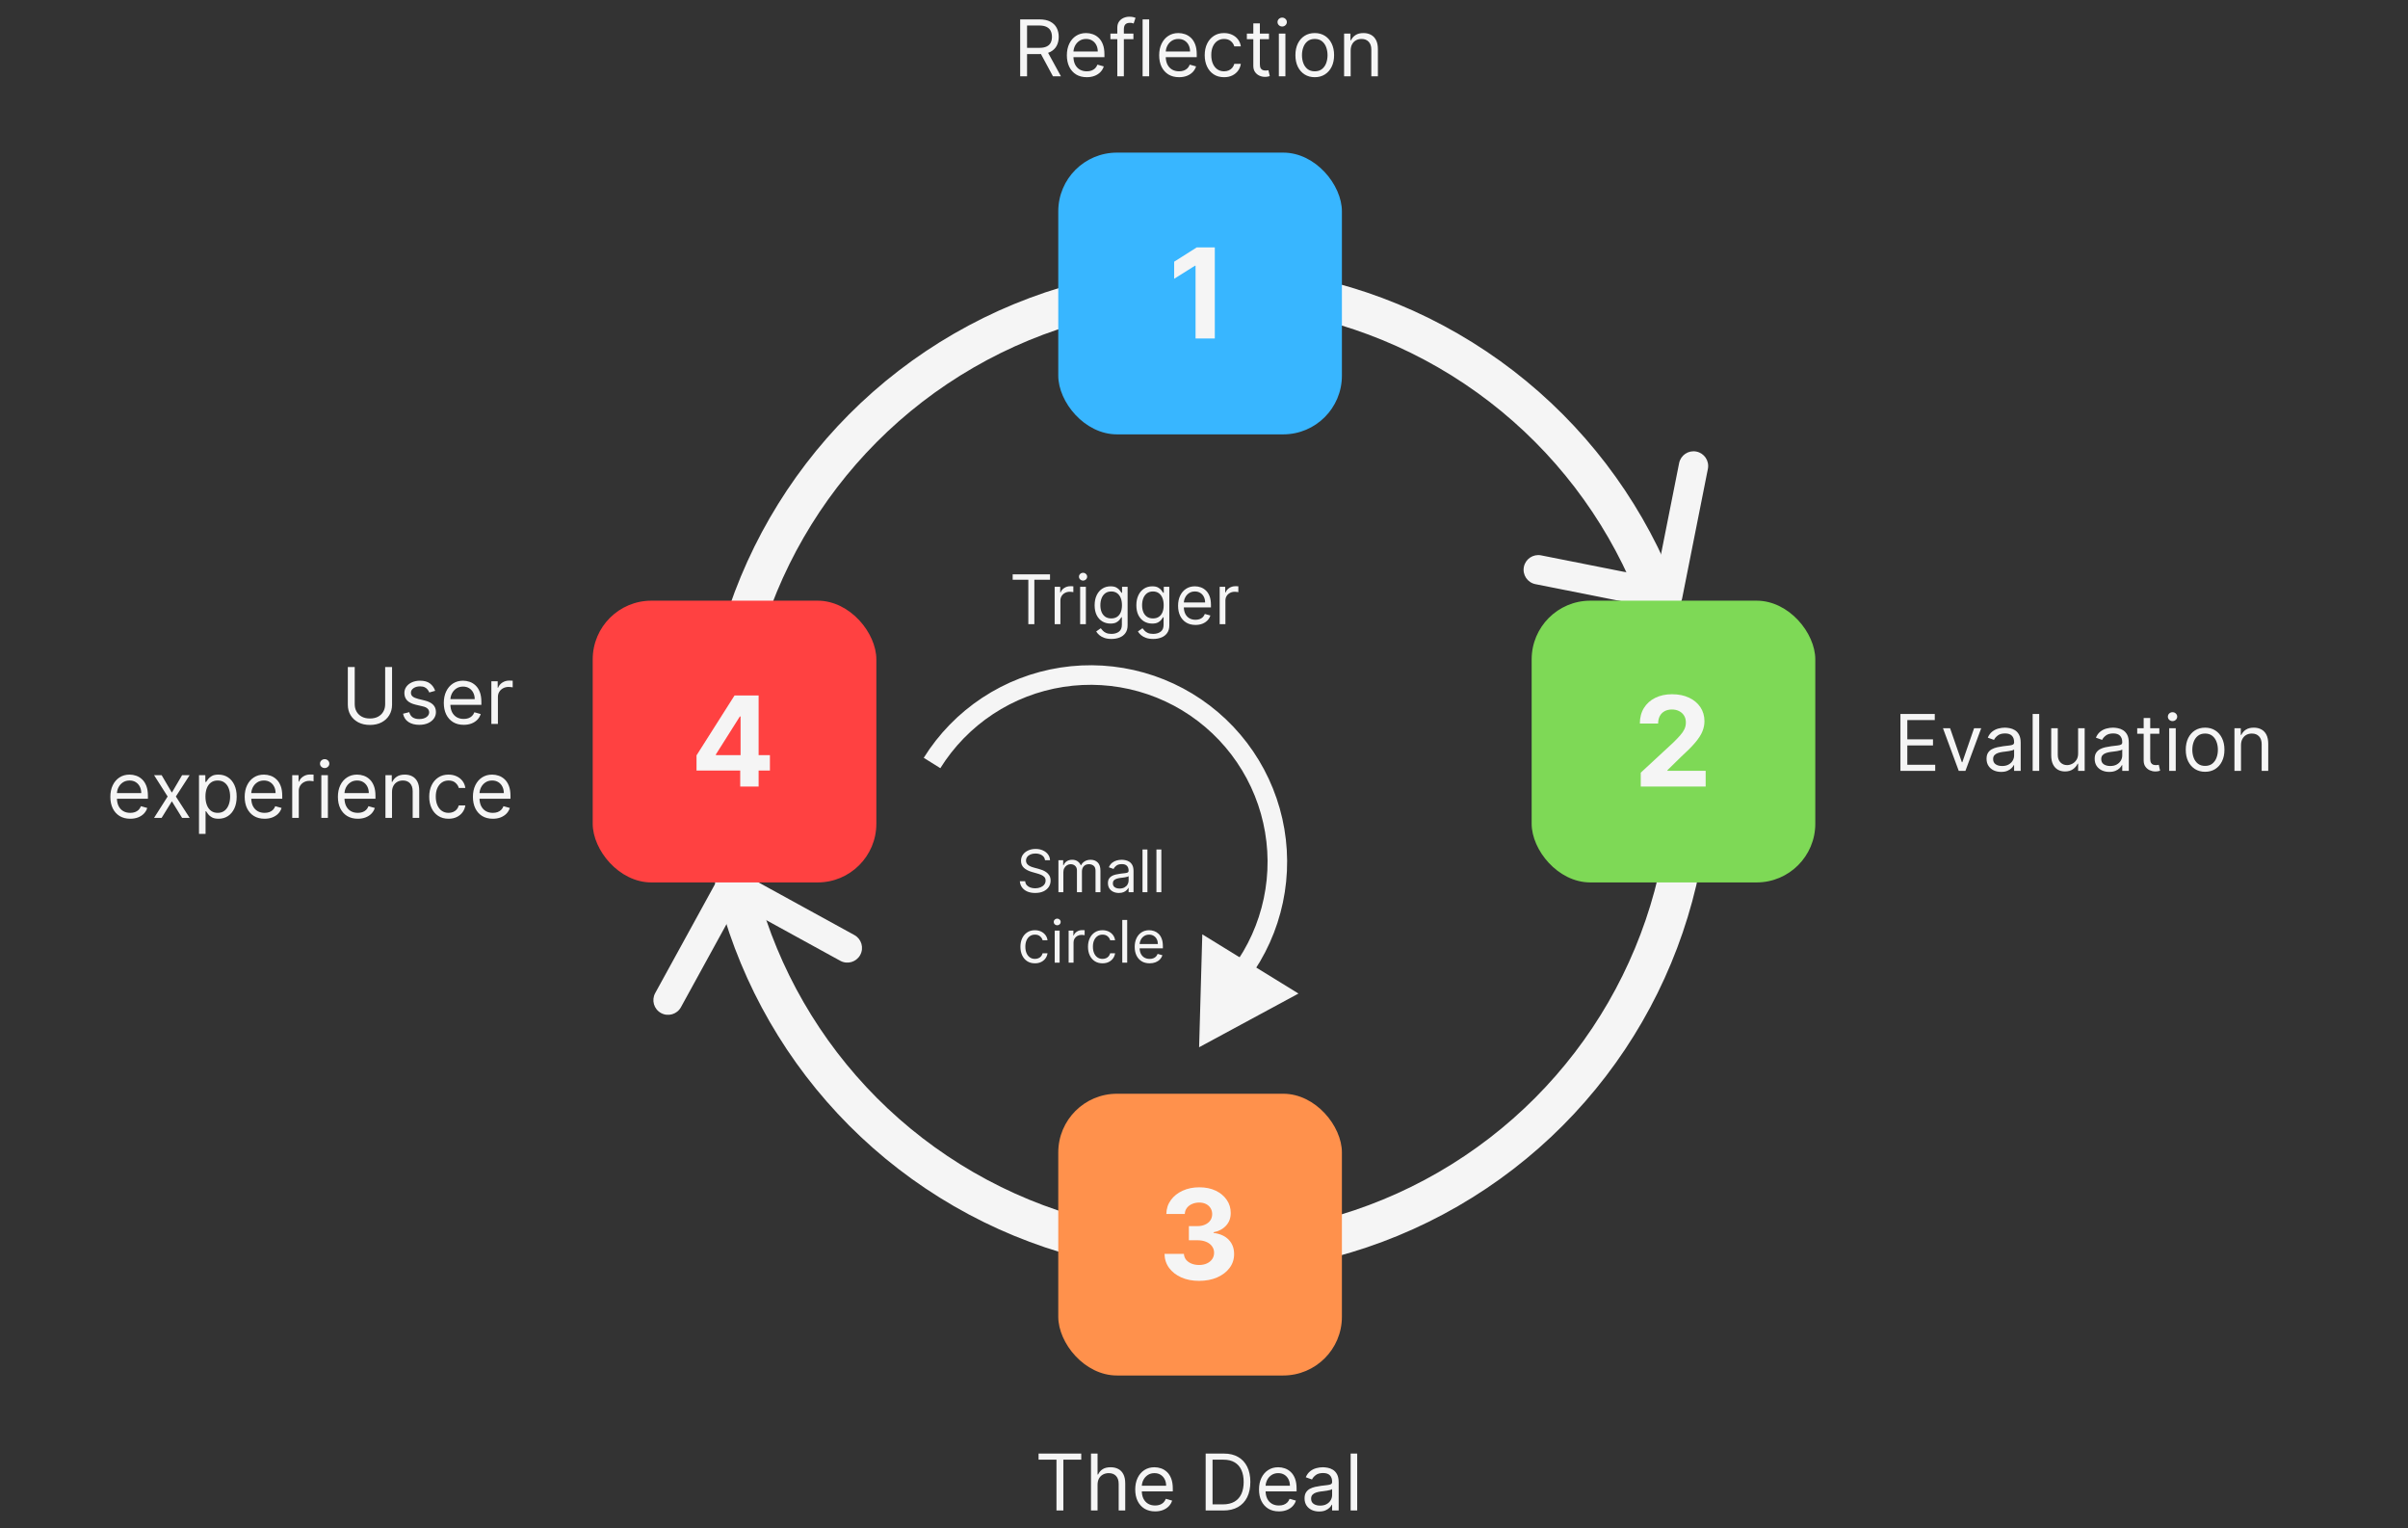
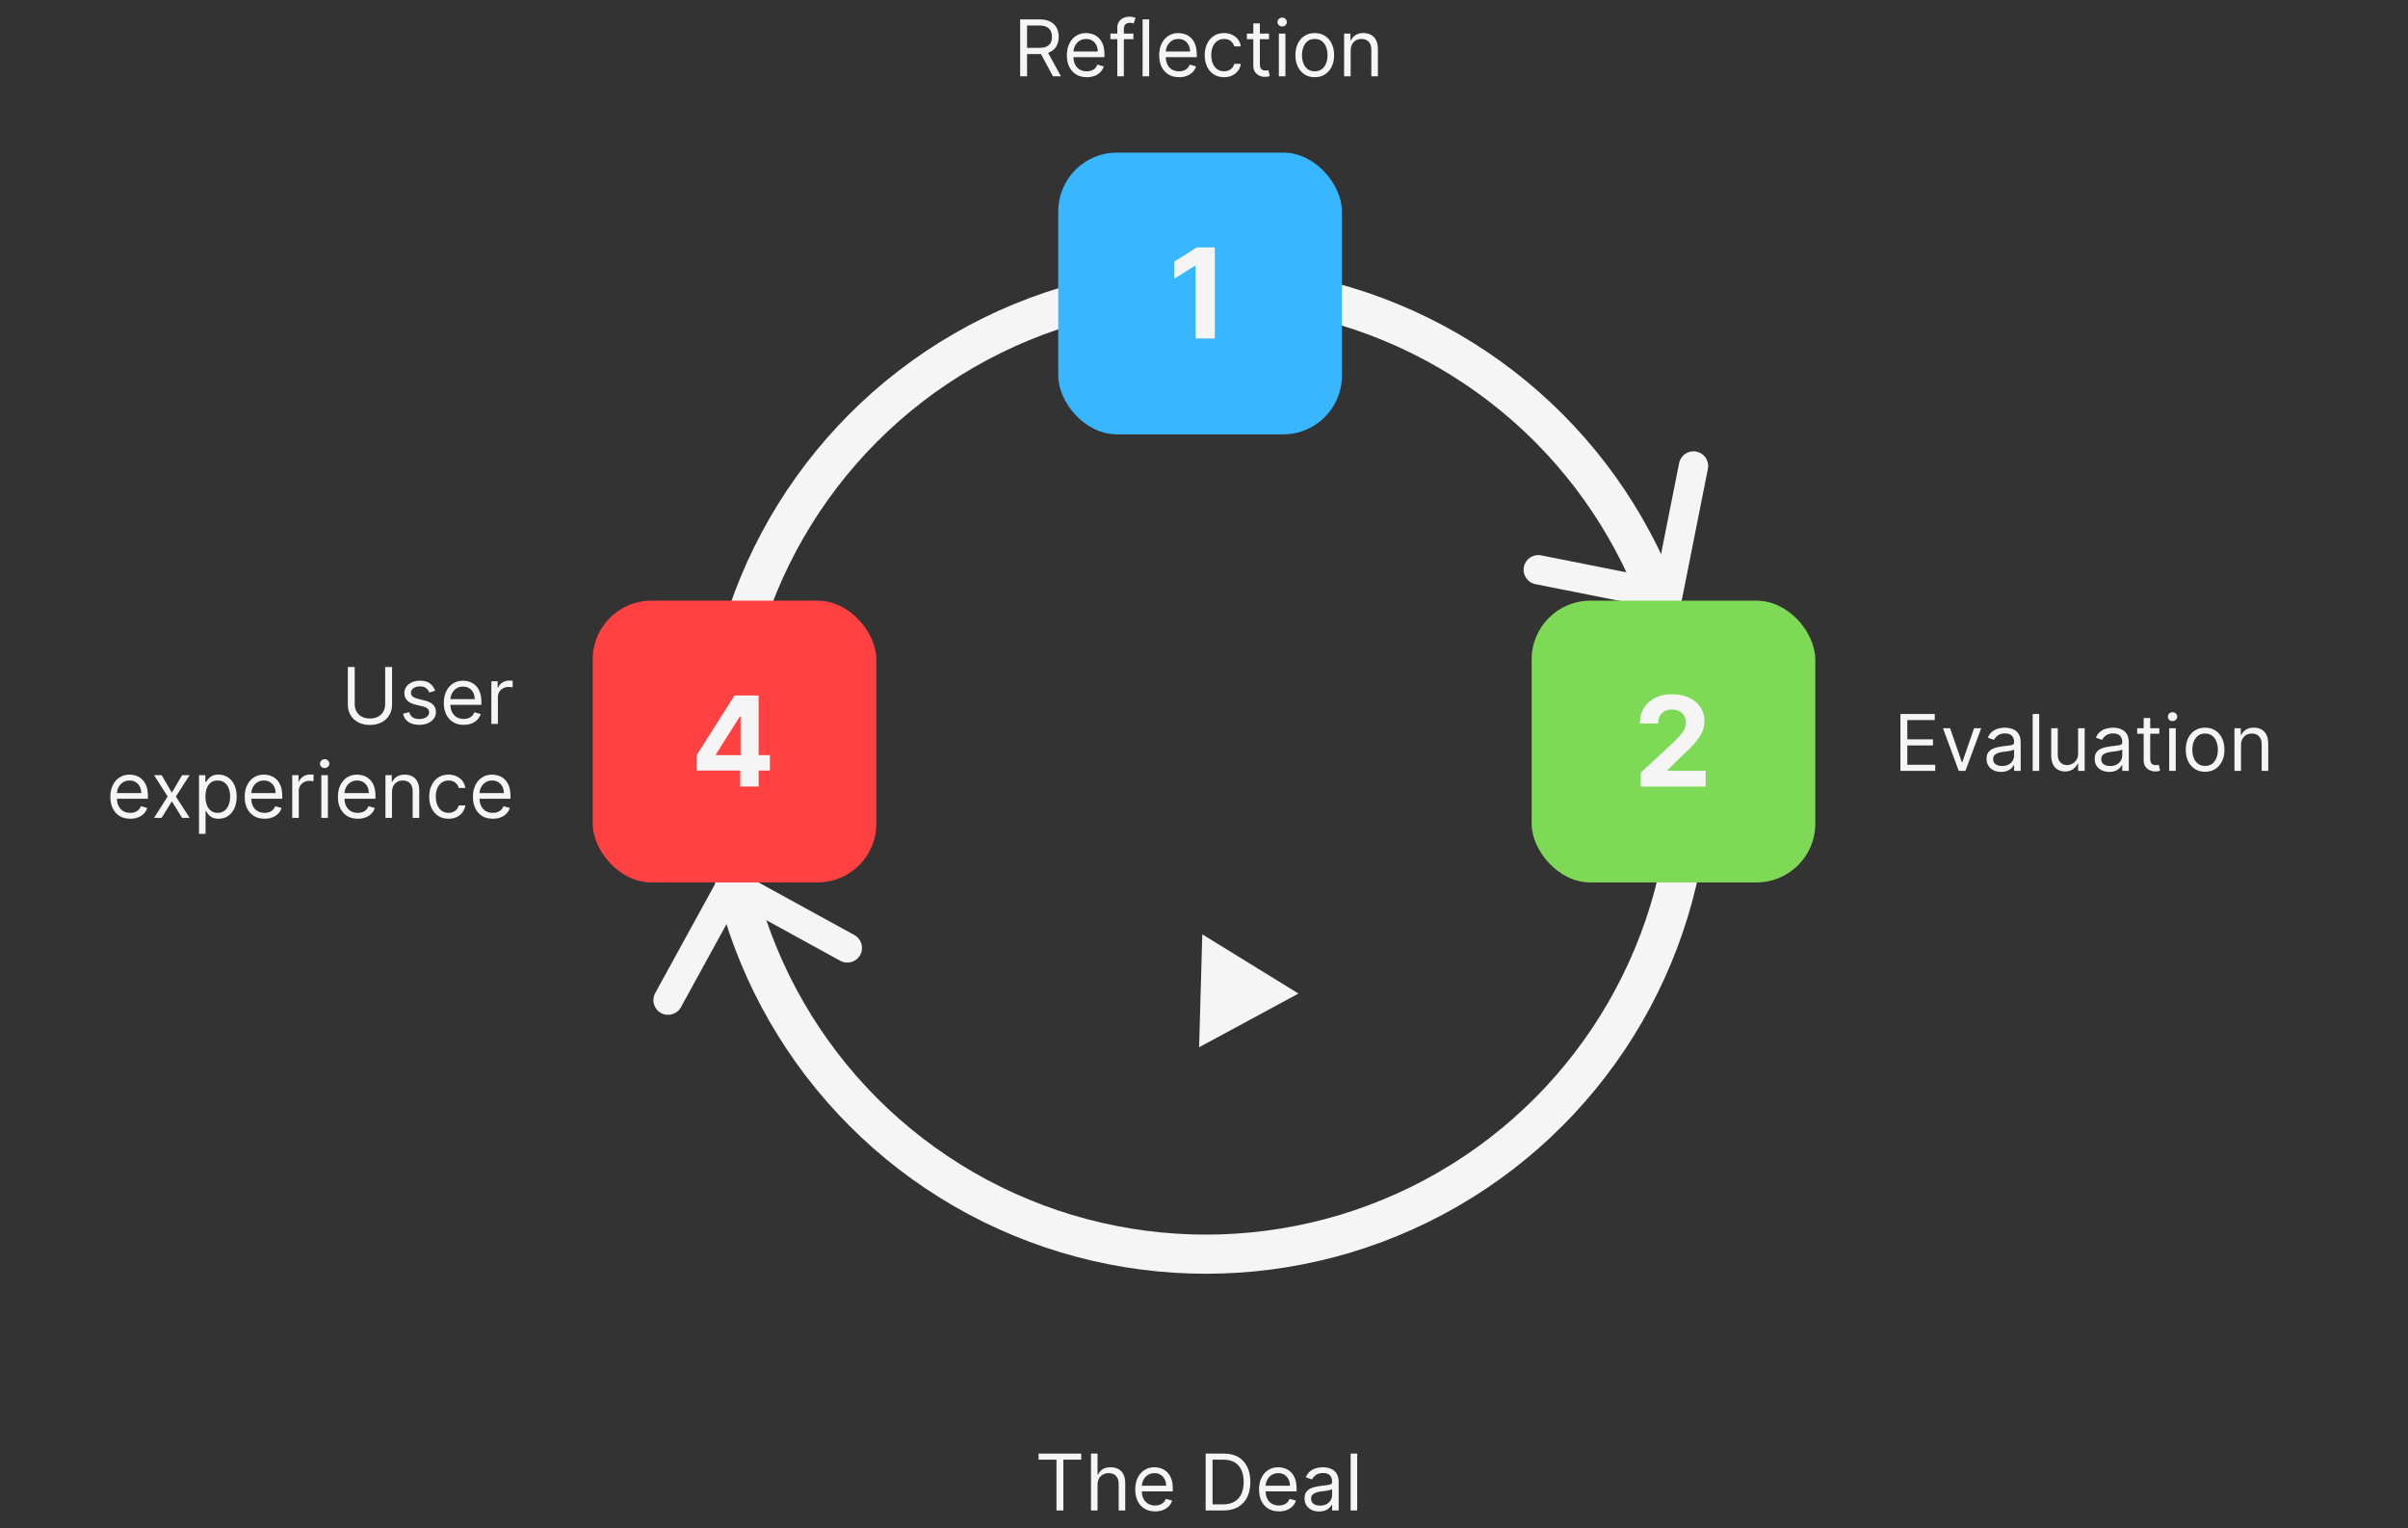
<svg xmlns="http://www.w3.org/2000/svg" width="1231" height="781" viewBox="0 0 1231 781" fill="none">
  <rect x="0" y="0" width="1231" height="781" fill="#333333" stroke="none" />
  <circle cx="616.5" cy="393.5" r="247.5" stroke="#F5F5F5" stroke-width="20" />
-   <path d="M476.469 389.96C483.734 378.313 493.424 368.369 504.878 360.805C516.333 353.242 529.284 348.237 542.849 346.131C556.413 344.025 570.272 344.868 583.481 348.602C596.69 352.336 608.938 358.874 619.392 367.77C629.846 376.666 638.259 387.712 644.059 400.153C649.858 412.595 652.907 426.14 652.998 439.867C653.089 453.593 650.22 467.178 644.586 479.695C638.952 492.213 630.686 503.368 620.351 512.402" stroke="#F5F5F5" stroke-width="10" />
  <path d="M521.523 39V9.909H531.352C533.625 9.909 535.491 10.297 536.949 11.074C538.407 11.841 539.487 12.897 540.188 14.242C540.888 15.586 541.239 17.116 541.239 18.829C541.239 20.544 540.888 22.063 540.188 23.389C539.487 24.715 538.412 25.757 536.963 26.514C535.514 27.262 533.663 27.636 531.409 27.636H523.455V24.454H531.295C532.848 24.454 534.098 24.227 535.045 23.773C536.002 23.318 536.693 22.674 537.119 21.841C537.555 20.998 537.773 19.994 537.773 18.829C537.773 17.665 537.555 16.647 537.119 15.776C536.684 14.904 535.988 14.232 535.031 13.758C534.075 13.276 532.811 13.034 531.239 13.034H525.045V39H521.523ZM535.216 25.932L542.375 39H538.284L531.239 25.932H535.216ZM555.567 39.455C553.465 39.455 551.652 38.99 550.127 38.062C548.612 37.125 547.442 35.818 546.619 34.142C545.804 32.456 545.397 30.496 545.397 28.261C545.397 26.026 545.804 24.057 546.619 22.352C547.442 20.638 548.588 19.303 550.056 18.347C551.533 17.381 553.257 16.898 555.227 16.898C556.363 16.898 557.485 17.087 558.593 17.466C559.701 17.845 560.71 18.46 561.619 19.312C562.528 20.155 563.252 21.273 563.792 22.665C564.332 24.057 564.602 25.771 564.602 27.807V29.227H547.783V26.329H561.192C561.192 25.099 560.946 24 560.454 23.034C559.971 22.068 559.28 21.306 558.38 20.747C557.49 20.188 556.439 19.909 555.227 19.909C553.891 19.909 552.736 20.241 551.761 20.903C550.795 21.557 550.051 22.409 549.531 23.46C549.01 24.511 548.749 25.638 548.749 26.841V28.773C548.749 30.421 549.033 31.817 549.602 32.963C550.179 34.099 550.979 34.966 552.002 35.562C553.025 36.15 554.213 36.443 555.567 36.443C556.448 36.443 557.244 36.32 557.954 36.074C558.674 35.818 559.294 35.439 559.815 34.938C560.335 34.426 560.738 33.792 561.022 33.034L564.261 33.943C563.92 35.042 563.347 36.008 562.542 36.841C561.737 37.665 560.743 38.309 559.559 38.773C558.375 39.227 557.045 39.455 555.567 39.455ZM579.417 17.182V20.023H567.656V17.182H579.417ZM571.178 39V14.171C571.178 12.921 571.472 11.879 572.059 11.046C572.646 10.212 573.408 9.587 574.346 9.17C575.283 8.754 576.273 8.545 577.315 8.545C578.138 8.545 578.811 8.612 579.332 8.744C579.853 8.877 580.241 9 580.496 9.114L579.531 12.011C579.36 11.954 579.123 11.883 578.82 11.798C578.527 11.713 578.138 11.671 577.656 11.671C576.548 11.671 575.747 11.95 575.255 12.508C574.772 13.067 574.531 13.886 574.531 14.966V39H571.178ZM587.467 9.909V39H584.115V9.909H587.467ZM602.755 39.455C600.653 39.455 598.839 38.99 597.315 38.062C595.799 37.125 594.63 35.818 593.806 34.142C592.992 32.456 592.585 30.496 592.585 28.261C592.585 26.026 592.992 24.057 593.806 22.352C594.63 20.638 595.776 19.303 597.244 18.347C598.721 17.381 600.444 16.898 602.414 16.898C603.55 16.898 604.673 17.087 605.781 17.466C606.888 17.845 607.897 18.46 608.806 19.312C609.715 20.155 610.44 21.273 610.979 22.665C611.519 24.057 611.789 25.771 611.789 27.807V29.227H594.971V26.329H608.38C608.38 25.099 608.134 24 607.641 23.034C607.158 22.068 606.467 21.306 605.567 20.747C604.677 20.188 603.626 19.909 602.414 19.909C601.079 19.909 599.924 20.241 598.948 20.903C597.982 21.557 597.239 22.409 596.718 23.46C596.197 24.511 595.937 25.638 595.937 26.841V28.773C595.937 30.421 596.221 31.817 596.789 32.963C597.367 34.099 598.167 34.966 599.19 35.562C600.212 36.15 601.401 36.443 602.755 36.443C603.636 36.443 604.431 36.32 605.141 36.074C605.861 35.818 606.481 35.439 607.002 34.938C607.523 34.426 607.925 33.792 608.21 33.034L611.448 33.943C611.107 35.042 610.534 36.008 609.729 36.841C608.924 37.665 607.93 38.309 606.746 38.773C605.563 39.227 604.232 39.455 602.755 39.455ZM625.752 39.455C623.707 39.455 621.945 38.972 620.468 38.006C618.991 37.04 617.854 35.709 617.059 34.014C616.263 32.319 615.866 30.383 615.866 28.204C615.866 25.989 616.273 24.033 617.087 22.338C617.911 20.634 619.057 19.303 620.525 18.347C622.002 17.381 623.726 16.898 625.695 16.898C627.229 16.898 628.612 17.182 629.843 17.75C631.074 18.318 632.083 19.114 632.869 20.136C633.655 21.159 634.142 22.352 634.332 23.716H630.979C630.724 22.722 630.156 21.841 629.275 21.074C628.404 20.297 627.229 19.909 625.752 19.909C624.445 19.909 623.299 20.25 622.315 20.932C621.339 21.604 620.577 22.556 620.028 23.787C619.488 25.009 619.218 26.443 619.218 28.091C619.218 29.776 619.483 31.244 620.013 32.494C620.553 33.744 621.311 34.715 622.286 35.406C623.271 36.097 624.426 36.443 625.752 36.443C626.623 36.443 627.414 36.292 628.124 35.989C628.835 35.686 629.436 35.25 629.928 34.682C630.421 34.114 630.771 33.432 630.979 32.636H634.332C634.142 33.924 633.674 35.084 632.925 36.117C632.187 37.139 631.207 37.954 629.985 38.56C628.773 39.156 627.362 39.455 625.752 39.455ZM648.721 17.182V20.023H637.414V17.182H648.721ZM640.71 11.954H644.062V32.75C644.062 33.697 644.199 34.407 644.474 34.881C644.758 35.345 645.118 35.657 645.553 35.818C645.998 35.97 646.467 36.045 646.96 36.045C647.329 36.045 647.632 36.026 647.869 35.989C648.105 35.941 648.295 35.903 648.437 35.875L649.119 38.886C648.891 38.972 648.574 39.057 648.167 39.142C647.76 39.237 647.244 39.284 646.619 39.284C645.672 39.284 644.744 39.081 643.835 38.673C642.935 38.266 642.187 37.646 641.59 36.812C641.003 35.979 640.71 34.928 640.71 33.659V11.954ZM653.763 39V17.182H657.116V39H653.763ZM655.468 13.546C654.815 13.546 654.251 13.323 653.778 12.878C653.314 12.433 653.082 11.898 653.082 11.273C653.082 10.648 653.314 10.113 653.778 9.668C654.251 9.223 654.815 9 655.468 9C656.121 9 656.68 9.223 657.144 9.668C657.618 10.113 657.854 10.648 657.854 11.273C657.854 11.898 657.618 12.433 657.144 12.878C656.68 13.323 656.121 13.546 655.468 13.546ZM672.119 39.455C670.15 39.455 668.421 38.986 666.935 38.048C665.457 37.111 664.302 35.799 663.469 34.114C662.645 32.428 662.233 30.458 662.233 28.204C662.233 25.932 662.645 23.948 663.469 22.253C664.302 20.558 665.457 19.241 666.935 18.304C668.421 17.366 670.15 16.898 672.119 16.898C674.089 16.898 675.813 17.366 677.29 18.304C678.777 19.241 679.932 20.558 680.756 22.253C681.589 23.948 682.006 25.932 682.006 28.204C682.006 30.458 681.589 32.428 680.756 34.114C679.932 35.799 678.777 37.111 677.29 38.048C675.813 38.986 674.089 39.455 672.119 39.455ZM672.119 36.443C673.616 36.443 674.847 36.06 675.812 35.293C676.778 34.526 677.493 33.517 677.957 32.267C678.421 31.017 678.653 29.663 678.653 28.204C678.653 26.746 678.421 25.387 677.957 24.128C677.493 22.868 676.778 21.85 675.812 21.074C674.847 20.297 673.616 19.909 672.119 19.909C670.623 19.909 669.392 20.297 668.426 21.074C667.46 21.85 666.745 22.868 666.281 24.128C665.817 25.387 665.585 26.746 665.585 28.204C665.585 29.663 665.817 31.017 666.281 32.267C666.745 33.517 667.46 34.526 668.426 35.293C669.392 36.06 670.623 36.443 672.119 36.443ZM690.475 25.875V39H687.123V17.182H690.362V20.591H690.646C691.157 19.483 691.933 18.593 692.975 17.921C694.017 17.239 695.362 16.898 697.009 16.898C698.487 16.898 699.779 17.201 700.887 17.807C701.995 18.403 702.857 19.312 703.472 20.534C704.088 21.746 704.396 23.28 704.396 25.136V39H701.043V25.364C701.043 23.65 700.598 22.314 699.708 21.358C698.818 20.392 697.596 19.909 696.043 19.909C694.973 19.909 694.017 20.141 693.174 20.605C692.341 21.069 691.683 21.746 691.2 22.636C690.717 23.526 690.475 24.606 690.475 25.875Z" fill="#F5F5F5" />
  <path d="M971.523 394V364.909H989.08V368.034H975.045V377.864H988.17V380.989H975.045V390.875H989.307V394H971.523ZM1012.82 372.182L1004.75 394H1001.34L993.27 372.182H996.906L1002.93 389.568H1003.16L1009.18 372.182H1012.82ZM1023 394.511C1021.61 394.511 1020.36 394.251 1019.23 393.73C1018.11 393.2 1017.21 392.438 1016.55 391.443C1015.88 390.439 1015.55 389.227 1015.55 387.807C1015.55 386.557 1015.8 385.544 1016.29 384.767C1016.78 383.981 1017.44 383.366 1018.27 382.92C1019.09 382.475 1020 382.144 1020.99 381.926C1022 381.699 1023.01 381.519 1024.02 381.386C1025.34 381.216 1026.42 381.088 1027.24 381.003C1028.08 380.908 1028.68 380.752 1029.06 380.534C1029.45 380.316 1029.64 379.937 1029.64 379.398V379.284C1029.64 377.883 1029.26 376.794 1028.49 376.017C1027.74 375.241 1026.59 374.852 1025.04 374.852C1023.44 374.852 1022.19 375.203 1021.28 375.903C1020.37 376.604 1019.73 377.352 1019.36 378.148L1016.18 377.011C1016.75 375.686 1017.5 374.653 1018.45 373.915C1019.41 373.167 1020.45 372.646 1021.58 372.352C1022.71 372.049 1023.83 371.898 1024.93 371.898C1025.63 371.898 1026.43 371.983 1027.34 372.153C1028.26 372.314 1029.15 372.651 1030 373.162C1030.86 373.673 1031.58 374.445 1032.14 375.477C1032.71 376.509 1033 377.892 1033 379.625V394H1029.64V391.045H1029.47C1029.25 391.519 1028.87 392.026 1028.34 392.565C1027.81 393.105 1027.1 393.564 1026.22 393.943C1025.34 394.322 1024.27 394.511 1023 394.511ZM1023.51 391.5C1024.83 391.5 1025.95 391.24 1026.86 390.719C1027.78 390.198 1028.47 389.526 1028.93 388.702C1029.41 387.878 1029.64 387.011 1029.64 386.102V383.034C1029.5 383.205 1029.19 383.361 1028.71 383.503C1028.23 383.635 1027.68 383.754 1027.06 383.858C1026.44 383.953 1025.84 384.038 1025.25 384.114C1024.68 384.18 1024.21 384.237 1023.85 384.284C1022.98 384.398 1022.16 384.582 1021.41 384.838C1020.66 385.084 1020.05 385.458 1019.59 385.96C1019.13 386.453 1018.91 387.125 1018.91 387.977C1018.91 389.142 1019.34 390.023 1020.2 390.619C1021.07 391.206 1022.17 391.5 1023.51 391.5ZM1042.47 364.909V394H1039.12V364.909H1042.47ZM1062.36 385.08V372.182H1065.71V394H1062.36V390.307H1062.13C1061.62 391.415 1060.82 392.357 1059.74 393.134C1058.66 393.901 1057.3 394.284 1055.65 394.284C1054.29 394.284 1053.08 393.986 1052.02 393.389C1050.96 392.783 1050.12 391.874 1049.52 390.662C1048.91 389.44 1048.61 387.902 1048.61 386.045V372.182H1051.96V385.818C1051.96 387.409 1052.4 388.678 1053.29 389.625C1054.19 390.572 1055.34 391.045 1056.73 391.045C1057.57 391.045 1058.41 390.832 1059.27 390.406C1060.15 389.98 1060.88 389.327 1061.46 388.446C1062.06 387.565 1062.36 386.443 1062.36 385.08ZM1078.27 394.511C1076.89 394.511 1075.63 394.251 1074.51 393.73C1073.38 393.2 1072.48 392.438 1071.82 391.443C1071.16 390.439 1070.83 389.227 1070.83 387.807C1070.83 386.557 1071.07 385.544 1071.57 384.767C1072.06 383.981 1072.72 383.366 1073.54 382.92C1074.36 382.475 1075.27 382.144 1076.27 381.926C1077.27 381.699 1078.28 381.519 1079.29 381.386C1080.62 381.216 1081.69 381.088 1082.52 381.003C1083.35 380.908 1083.96 380.752 1084.34 380.534C1084.72 380.316 1084.92 379.937 1084.92 379.398V379.284C1084.92 377.883 1084.53 376.794 1083.77 376.017C1083.01 375.241 1081.86 374.852 1080.32 374.852C1078.71 374.852 1077.46 375.203 1076.55 375.903C1075.64 376.604 1075 377.352 1074.63 378.148L1071.45 377.011C1072.02 375.686 1072.78 374.653 1073.72 373.915C1074.68 373.167 1075.72 372.646 1076.85 372.352C1077.99 372.049 1079.1 371.898 1080.2 371.898C1080.9 371.898 1081.71 371.983 1082.62 372.153C1083.54 372.314 1084.42 372.651 1085.27 373.162C1086.13 373.673 1086.85 374.445 1087.42 375.477C1087.99 376.509 1088.27 377.892 1088.27 379.625V394H1084.92V391.045H1084.75C1084.52 391.519 1084.14 392.026 1083.61 392.565C1083.08 393.105 1082.38 393.564 1081.49 393.943C1080.61 394.322 1079.54 394.511 1078.27 394.511ZM1078.78 391.5C1080.11 391.5 1081.22 391.24 1082.13 390.719C1083.05 390.198 1083.74 389.526 1084.21 388.702C1084.68 387.878 1084.92 387.011 1084.92 386.102V383.034C1084.78 383.205 1084.46 383.361 1083.98 383.503C1083.51 383.635 1082.96 383.754 1082.33 383.858C1081.72 383.953 1081.12 384.038 1080.53 384.114C1079.95 384.18 1079.48 384.237 1079.12 384.284C1078.25 384.398 1077.44 384.582 1076.68 384.838C1075.93 385.084 1075.32 385.458 1074.86 385.96C1074.41 386.453 1074.18 387.125 1074.18 387.977C1074.18 389.142 1074.61 390.023 1075.47 390.619C1076.34 391.206 1077.45 391.5 1078.78 391.5ZM1103.88 372.182V375.023H1092.57V372.182H1103.88ZM1095.87 366.955H1099.22V387.75C1099.22 388.697 1099.36 389.407 1099.63 389.881C1099.91 390.345 1100.27 390.657 1100.71 390.818C1101.15 390.97 1101.62 391.045 1102.12 391.045C1102.49 391.045 1102.79 391.027 1103.02 390.989C1103.26 390.941 1103.45 390.903 1103.59 390.875L1104.27 393.886C1104.05 393.972 1103.73 394.057 1103.32 394.142C1102.92 394.237 1102.4 394.284 1101.77 394.284C1100.83 394.284 1099.9 394.08 1098.99 393.673C1098.09 393.266 1097.34 392.646 1096.75 391.812C1096.16 390.979 1095.87 389.928 1095.87 388.659V366.955ZM1108.92 394V372.182H1112.27V394H1108.92ZM1110.62 368.545C1109.97 368.545 1109.41 368.323 1108.93 367.878C1108.47 367.433 1108.24 366.898 1108.24 366.273C1108.24 365.648 1108.47 365.113 1108.93 364.668C1109.41 364.223 1109.97 364 1110.62 364C1111.28 364 1111.84 364.223 1112.3 364.668C1112.77 365.113 1113.01 365.648 1113.01 366.273C1113.01 366.898 1112.77 367.433 1112.3 367.878C1111.84 368.323 1111.28 368.545 1110.62 368.545ZM1127.28 394.455C1125.31 394.455 1123.58 393.986 1122.09 393.048C1120.61 392.111 1119.46 390.799 1118.62 389.114C1117.8 387.428 1117.39 385.458 1117.39 383.205C1117.39 380.932 1117.8 378.948 1118.62 377.253C1119.46 375.558 1120.61 374.241 1122.09 373.304C1123.58 372.366 1125.31 371.898 1127.28 371.898C1129.25 371.898 1130.97 372.366 1132.45 373.304C1133.93 374.241 1135.09 375.558 1135.91 377.253C1136.75 378.948 1137.16 380.932 1137.16 383.205C1137.16 385.458 1136.75 387.428 1135.91 389.114C1135.09 390.799 1133.93 392.111 1132.45 393.048C1130.97 393.986 1129.25 394.455 1127.28 394.455ZM1127.28 391.443C1128.77 391.443 1130 391.06 1130.97 390.293C1131.93 389.526 1132.65 388.517 1133.11 387.267C1133.58 386.017 1133.81 384.663 1133.81 383.205C1133.81 381.746 1133.58 380.387 1133.11 379.128C1132.65 377.868 1131.93 376.85 1130.97 376.074C1130 375.297 1128.77 374.909 1127.28 374.909C1125.78 374.909 1124.55 375.297 1123.58 376.074C1122.62 376.85 1121.9 377.868 1121.44 379.128C1120.97 380.387 1120.74 381.746 1120.74 383.205C1120.74 384.663 1120.97 386.017 1121.44 387.267C1121.9 388.517 1122.62 389.526 1123.58 390.293C1124.55 391.06 1125.78 391.443 1127.28 391.443ZM1145.63 380.875V394H1142.28V372.182H1145.52V375.591H1145.8C1146.31 374.483 1147.09 373.593 1148.13 372.92C1149.17 372.239 1150.52 371.898 1152.17 371.898C1153.64 371.898 1154.94 372.201 1156.04 372.807C1157.15 373.403 1158.01 374.312 1158.63 375.534C1159.24 376.746 1159.55 378.28 1159.55 380.136V394H1156.2V380.364C1156.2 378.65 1155.75 377.314 1154.86 376.358C1153.97 375.392 1152.75 374.909 1151.2 374.909C1150.13 374.909 1149.17 375.141 1148.33 375.605C1147.5 376.069 1146.84 376.746 1146.36 377.636C1145.87 378.527 1145.63 379.606 1145.63 380.875Z" fill="#F5F5F5" />
  <path d="M530.932 746.034V742.909H552.75V746.034H543.602V772H540.08V746.034H530.932ZM561.085 758.875V772H557.732V742.909H561.085V753.591H561.369C561.88 752.464 562.647 751.569 563.67 750.906C564.702 750.234 566.075 749.898 567.789 749.898C569.276 749.898 570.578 750.196 571.695 750.793C572.813 751.38 573.679 752.284 574.295 753.506C574.92 754.718 575.232 756.261 575.232 758.136V772H571.88V758.364C571.88 756.631 571.43 755.291 570.531 754.344C569.64 753.387 568.405 752.909 566.823 752.909C565.725 752.909 564.74 753.141 563.869 753.605C563.007 754.069 562.325 754.746 561.823 755.636C561.331 756.527 561.085 757.606 561.085 758.875ZM590.513 772.455C588.411 772.455 586.597 771.991 585.072 771.062C583.557 770.125 582.388 768.818 581.564 767.142C580.75 765.456 580.342 763.496 580.342 761.261C580.342 759.027 580.75 757.057 581.564 755.352C582.388 753.638 583.534 752.303 585.001 751.347C586.479 750.381 588.202 749.898 590.172 749.898C591.308 749.898 592.43 750.087 593.538 750.466C594.646 750.845 595.655 751.46 596.564 752.312C597.473 753.155 598.197 754.273 598.737 755.665C599.277 757.057 599.547 758.771 599.547 760.807V762.227H582.729V759.33H596.138C596.138 758.098 595.892 757 595.399 756.034C594.916 755.068 594.225 754.306 593.325 753.747C592.435 753.188 591.384 752.909 590.172 752.909C588.837 752.909 587.681 753.241 586.706 753.903C585.74 754.557 584.997 755.409 584.476 756.46C583.955 757.511 583.695 758.638 583.695 759.841V761.773C583.695 763.42 583.979 764.817 584.547 765.963C585.125 767.099 585.925 767.966 586.947 768.562C587.97 769.15 589.159 769.443 590.513 769.443C591.393 769.443 592.189 769.32 592.899 769.074C593.619 768.818 594.239 768.439 594.76 767.938C595.281 767.426 595.683 766.792 595.967 766.034L599.206 766.943C598.865 768.042 598.292 769.008 597.487 769.841C596.682 770.665 595.688 771.309 594.504 771.773C593.321 772.227 591.99 772.455 590.513 772.455ZM625.328 772H616.351V742.909H625.726C628.548 742.909 630.963 743.491 632.97 744.656C634.978 745.812 636.517 747.473 637.587 749.642C638.657 751.801 639.192 754.386 639.192 757.398C639.192 760.428 638.652 763.037 637.572 765.224C636.493 767.402 634.921 769.079 632.857 770.253C630.792 771.418 628.283 772 625.328 772ZM619.874 768.875H625.101C627.506 768.875 629.5 768.411 631.081 767.483C632.662 766.555 633.841 765.234 634.618 763.52C635.394 761.806 635.783 759.765 635.783 757.398C635.783 755.049 635.399 753.027 634.632 751.332C633.865 749.628 632.719 748.321 631.195 747.412C629.67 746.493 627.771 746.034 625.499 746.034H619.874V768.875ZM653.794 772.455C651.692 772.455 649.878 771.991 648.354 771.062C646.839 770.125 645.669 768.818 644.845 767.142C644.031 765.456 643.624 763.496 643.624 761.261C643.624 759.027 644.031 757.057 644.845 755.352C645.669 753.638 646.815 752.303 648.283 751.347C649.76 750.381 651.483 749.898 653.453 749.898C654.589 749.898 655.712 750.087 656.82 750.466C657.928 750.845 658.936 751.46 659.845 752.312C660.754 753.155 661.479 754.273 662.018 755.665C662.558 757.057 662.828 758.771 662.828 760.807V762.227H646.01V759.33H659.419C659.419 758.098 659.173 757 658.68 756.034C658.197 755.068 657.506 754.306 656.607 753.747C655.716 753.188 654.665 752.909 653.453 752.909C652.118 752.909 650.963 753.241 649.987 753.903C649.021 754.557 648.278 755.409 647.757 756.46C647.236 757.511 646.976 758.638 646.976 759.841V761.773C646.976 763.42 647.26 764.817 647.828 765.963C648.406 767.099 649.206 767.966 650.229 768.562C651.251 769.15 652.44 769.443 653.794 769.443C654.675 769.443 655.47 769.32 656.18 769.074C656.9 768.818 657.52 768.439 658.041 767.938C658.562 767.426 658.964 766.792 659.249 766.034L662.487 766.943C662.146 768.042 661.573 769.008 660.768 769.841C659.964 770.665 658.969 771.309 657.786 771.773C656.602 772.227 655.271 772.455 653.794 772.455ZM674.348 772.511C672.965 772.511 671.711 772.251 670.584 771.73C669.457 771.2 668.562 770.438 667.899 769.443C667.236 768.439 666.905 767.227 666.905 765.807C666.905 764.557 667.151 763.544 667.643 762.767C668.136 761.981 668.794 761.366 669.618 760.92C670.442 760.475 671.351 760.144 672.345 759.926C673.349 759.699 674.357 759.519 675.371 759.386C676.696 759.216 677.771 759.088 678.595 759.003C679.429 758.908 680.035 758.752 680.413 758.534C680.802 758.316 680.996 757.937 680.996 757.398V757.284C680.996 755.883 680.612 754.794 679.845 754.017C679.088 753.241 677.937 752.852 676.393 752.852C674.793 752.852 673.538 753.203 672.629 753.903C671.72 754.604 671.081 755.352 670.712 756.148L667.53 755.011C668.098 753.686 668.856 752.653 669.803 751.915C670.759 751.167 671.801 750.646 672.928 750.352C674.064 750.049 675.181 749.898 676.28 749.898C676.981 749.898 677.786 749.983 678.695 750.153C679.613 750.314 680.499 750.651 681.351 751.162C682.213 751.673 682.928 752.445 683.496 753.477C684.064 754.509 684.348 755.892 684.348 757.625V772H680.996V769.045H680.825C680.598 769.519 680.219 770.026 679.689 770.565C679.159 771.105 678.453 771.564 677.572 771.943C676.692 772.322 675.617 772.511 674.348 772.511ZM674.859 769.5C676.185 769.5 677.303 769.24 678.212 768.719C679.13 768.198 679.821 767.526 680.286 766.702C680.759 765.878 680.996 765.011 680.996 764.102V761.034C680.854 761.205 680.541 761.361 680.058 761.503C679.585 761.635 679.036 761.754 678.411 761.858C677.795 761.953 677.194 762.038 676.607 762.114C676.029 762.18 675.56 762.237 675.2 762.284C674.329 762.398 673.515 762.582 672.757 762.838C672.009 763.084 671.403 763.458 670.939 763.96C670.484 764.453 670.257 765.125 670.257 765.977C670.257 767.142 670.688 768.023 671.55 768.619C672.421 769.206 673.524 769.5 674.859 769.5ZM693.819 742.909V772H690.467V742.909H693.819Z" fill="#F5F5F5" />
  <path d="M196.903 340.909H200.425V360.17C200.425 362.159 199.957 363.935 199.019 365.497C198.091 367.05 196.78 368.277 195.085 369.176C193.389 370.066 191.401 370.511 189.119 370.511C186.836 370.511 184.848 370.066 183.153 369.176C181.458 368.277 180.141 367.05 179.204 365.497C178.276 363.935 177.812 362.159 177.812 360.17V340.909H181.335V359.886C181.335 361.307 181.647 362.571 182.272 363.679C182.897 364.777 183.787 365.644 184.942 366.278C186.107 366.903 187.499 367.216 189.119 367.216C190.738 367.216 192.13 366.903 193.295 366.278C194.46 365.644 195.35 364.777 195.965 363.679C196.59 362.571 196.903 361.307 196.903 359.886V340.909ZM222.46 353.068L219.449 353.92C219.259 353.419 218.98 352.931 218.611 352.457C218.251 351.974 217.759 351.577 217.134 351.264C216.509 350.952 215.708 350.795 214.733 350.795C213.398 350.795 212.285 351.103 211.395 351.719C210.514 352.325 210.074 353.097 210.074 354.034C210.074 354.867 210.377 355.526 210.983 356.009C211.589 356.491 212.536 356.894 213.824 357.216L217.062 358.011C219.013 358.485 220.467 359.209 221.423 360.185C222.38 361.151 222.858 362.396 222.858 363.92C222.858 365.17 222.498 366.288 221.778 367.273C221.068 368.258 220.074 369.034 218.795 369.602C217.517 370.17 216.03 370.455 214.335 370.455C212.11 370.455 210.268 369.972 208.81 369.006C207.351 368.04 206.428 366.629 206.04 364.773L209.222 363.977C209.525 365.152 210.098 366.032 210.94 366.619C211.793 367.206 212.905 367.5 214.278 367.5C215.841 367.5 217.081 367.169 218 366.506C218.928 365.833 219.392 365.028 219.392 364.091C219.392 363.333 219.127 362.699 218.597 362.188C218.066 361.667 217.252 361.278 216.153 361.023L212.517 360.17C210.519 359.697 209.051 358.963 208.114 357.969C207.186 356.965 206.722 355.71 206.722 354.205C206.722 352.973 207.067 351.884 207.759 350.938C208.459 349.991 209.411 349.247 210.614 348.707C211.826 348.168 213.199 347.898 214.733 347.898C216.892 347.898 218.587 348.371 219.818 349.318C221.059 350.265 221.939 351.515 222.46 353.068ZM237.052 370.455C234.95 370.455 233.136 369.991 231.612 369.062C230.096 368.125 228.927 366.818 228.103 365.142C227.289 363.456 226.881 361.496 226.881 359.261C226.881 357.027 227.289 355.057 228.103 353.352C228.927 351.638 230.073 350.303 231.54 349.347C233.018 348.381 234.741 347.898 236.711 347.898C237.847 347.898 238.969 348.087 240.077 348.466C241.185 348.845 242.194 349.46 243.103 350.312C244.012 351.155 244.737 352.273 245.276 353.665C245.816 355.057 246.086 356.771 246.086 358.807V360.227H229.268V357.33H242.677C242.677 356.098 242.431 355 241.938 354.034C241.455 353.068 240.764 352.306 239.864 351.747C238.974 351.188 237.923 350.909 236.711 350.909C235.376 350.909 234.22 351.241 233.245 351.903C232.279 352.557 231.536 353.409 231.015 354.46C230.494 355.511 230.234 356.638 230.234 357.841V359.773C230.234 361.42 230.518 362.817 231.086 363.963C231.664 365.099 232.464 365.966 233.487 366.562C234.509 367.15 235.698 367.443 237.052 367.443C237.933 367.443 238.728 367.32 239.438 367.074C240.158 366.818 240.778 366.439 241.299 365.938C241.82 365.426 242.222 364.792 242.506 364.034L245.745 364.943C245.404 366.042 244.831 367.008 244.026 367.841C243.221 368.665 242.227 369.309 241.043 369.773C239.86 370.227 238.529 370.455 237.052 370.455ZM251.185 370V348.182H254.424V351.477H254.651C255.049 350.398 255.769 349.522 256.81 348.849C257.852 348.177 259.026 347.841 260.333 347.841C260.579 347.841 260.887 347.846 261.256 347.855C261.626 347.865 261.905 347.879 262.094 347.898V351.307C261.981 351.278 261.72 351.236 261.313 351.179C260.915 351.113 260.494 351.08 260.049 351.08C258.988 351.08 258.041 351.302 257.208 351.747C256.384 352.183 255.731 352.789 255.248 353.565C254.774 354.332 254.538 355.208 254.538 356.193V370H251.185ZM66.583 418.455C64.481 418.455 62.667 417.991 61.143 417.062C59.628 416.125 58.458 414.818 57.634 413.142C56.82 411.456 56.413 409.496 56.413 407.261C56.413 405.027 56.82 403.057 57.634 401.352C58.458 399.638 59.604 398.303 61.072 397.347C62.549 396.381 64.272 395.898 66.242 395.898C67.379 395.898 68.501 396.087 69.609 396.466C70.717 396.845 71.725 397.46 72.634 398.312C73.543 399.155 74.268 400.273 74.808 401.665C75.347 403.057 75.617 404.771 75.617 406.807V408.227H58.799V405.33H72.208C72.208 404.098 71.962 403 71.469 402.034C70.987 401.068 70.295 400.306 69.396 399.747C68.505 399.188 67.454 398.909 66.242 398.909C64.907 398.909 63.752 399.241 62.776 399.903C61.81 400.557 61.067 401.409 60.546 402.46C60.025 403.511 59.765 404.638 59.765 405.841V407.773C59.765 409.42 60.049 410.817 60.617 411.963C61.195 413.099 61.995 413.966 63.018 414.562C64.04 415.15 65.229 415.443 66.583 415.443C67.464 415.443 68.259 415.32 68.969 415.074C69.689 414.818 70.309 414.439 70.83 413.938C71.351 413.426 71.754 412.792 72.038 412.034L75.276 412.943C74.935 414.042 74.362 415.008 73.558 415.841C72.753 416.665 71.758 417.309 70.575 417.773C69.391 418.227 68.06 418.455 66.583 418.455ZM82.631 396.182L87.858 405.102L93.085 396.182H96.949L89.903 407.091L96.949 418H93.085L87.858 409.534L82.631 418H78.767L85.699 407.091L78.767 396.182H82.631ZM101.732 426.182V396.182H104.971V399.648H105.369C105.615 399.269 105.956 398.786 106.391 398.199C106.836 397.602 107.471 397.072 108.295 396.608C109.128 396.134 110.255 395.898 111.675 395.898C113.513 395.898 115.132 396.357 116.533 397.276C117.935 398.194 119.029 399.496 119.815 401.182C120.601 402.867 120.994 404.856 120.994 407.148C120.994 409.458 120.601 411.461 119.815 413.156C119.029 414.842 117.94 416.149 116.548 417.077C115.156 417.995 113.55 418.455 111.732 418.455C110.331 418.455 109.209 418.223 108.366 417.759C107.523 417.285 106.874 416.75 106.42 416.153C105.965 415.547 105.615 415.045 105.369 414.648H105.085V426.182H101.732ZM105.028 407.091C105.028 408.739 105.269 410.192 105.752 411.452C106.235 412.702 106.941 413.682 107.869 414.392C108.797 415.093 109.933 415.443 111.278 415.443C112.679 415.443 113.849 415.074 114.786 414.335C115.733 413.587 116.443 412.583 116.917 411.324C117.4 410.055 117.641 408.644 117.641 407.091C117.641 405.557 117.405 404.174 116.931 402.943C116.467 401.703 115.762 400.723 114.815 400.003C113.877 399.274 112.698 398.909 111.278 398.909C109.914 398.909 108.768 399.255 107.84 399.946C106.912 400.628 106.211 401.584 105.738 402.815C105.264 404.037 105.028 405.462 105.028 407.091ZM135.255 418.455C133.153 418.455 131.339 417.991 129.815 417.062C128.299 416.125 127.13 414.818 126.306 413.142C125.492 411.456 125.085 409.496 125.085 407.261C125.085 405.027 125.492 403.057 126.306 401.352C127.13 399.638 128.276 398.303 129.744 397.347C131.221 396.381 132.944 395.898 134.914 395.898C136.05 395.898 137.173 396.087 138.281 396.466C139.388 396.845 140.397 397.46 141.306 398.312C142.215 399.155 142.94 400.273 143.479 401.665C144.019 403.057 144.289 404.771 144.289 406.807V408.227H127.471V405.33H140.88C140.88 404.098 140.634 403 140.141 402.034C139.658 401.068 138.967 400.306 138.067 399.747C137.177 399.188 136.126 398.909 134.914 398.909C133.579 398.909 132.424 399.241 131.448 399.903C130.482 400.557 129.739 401.409 129.218 402.46C128.697 403.511 128.437 404.638 128.437 405.841V407.773C128.437 409.42 128.721 410.817 129.289 411.963C129.867 413.099 130.667 413.966 131.69 414.562C132.712 415.15 133.901 415.443 135.255 415.443C136.136 415.443 136.931 415.32 137.641 415.074C138.361 414.818 138.981 414.439 139.502 413.938C140.023 413.426 140.425 412.792 140.71 412.034L143.948 412.943C143.607 414.042 143.034 415.008 142.229 415.841C141.424 416.665 140.43 417.309 139.246 417.773C138.063 418.227 136.732 418.455 135.255 418.455ZM149.388 418V396.182H152.627V399.477H152.854C153.252 398.398 153.972 397.522 155.013 396.849C156.055 396.177 157.229 395.841 158.536 395.841C158.782 395.841 159.09 395.846 159.46 395.855C159.829 395.865 160.108 395.879 160.298 395.898V399.307C160.184 399.278 159.924 399.236 159.516 399.179C159.119 399.113 158.697 399.08 158.252 399.08C157.192 399.08 156.245 399.302 155.411 399.747C154.587 400.183 153.934 400.789 153.451 401.565C152.978 402.332 152.741 403.208 152.741 404.193V418H149.388ZM164.271 418V396.182H167.624V418H164.271ZM165.976 392.545C165.322 392.545 164.759 392.323 164.286 391.878C163.821 391.433 163.589 390.898 163.589 390.273C163.589 389.648 163.821 389.113 164.286 388.668C164.759 388.223 165.322 388 165.976 388C166.629 388 167.188 388.223 167.652 388.668C168.125 389.113 168.362 389.648 168.362 390.273C168.362 390.898 168.125 391.433 167.652 391.878C167.188 392.323 166.629 392.545 165.976 392.545ZM182.911 418.455C180.809 418.455 178.996 417.991 177.471 417.062C175.956 416.125 174.786 414.818 173.962 413.142C173.148 411.456 172.741 409.496 172.741 407.261C172.741 405.027 173.148 403.057 173.962 401.352C174.786 399.638 175.932 398.303 177.4 397.347C178.877 396.381 180.601 395.898 182.57 395.898C183.707 395.898 184.829 396.087 185.937 396.466C187.045 396.845 188.053 397.46 188.962 398.312C189.871 399.155 190.596 400.273 191.136 401.665C191.675 403.057 191.945 404.771 191.945 406.807V408.227H175.127V405.33H188.536C188.536 404.098 188.29 403 187.798 402.034C187.315 401.068 186.623 400.306 185.724 399.747C184.834 399.188 183.782 398.909 182.57 398.909C181.235 398.909 180.08 399.241 179.104 399.903C178.138 400.557 177.395 401.409 176.874 402.46C176.353 403.511 176.093 404.638 176.093 405.841V407.773C176.093 409.42 176.377 410.817 176.945 411.963C177.523 413.099 178.323 413.966 179.346 414.562C180.369 415.15 181.557 415.443 182.911 415.443C183.792 415.443 184.587 415.32 185.298 415.074C186.017 414.818 186.638 414.439 187.158 413.938C187.679 413.426 188.082 412.792 188.366 412.034L191.604 412.943C191.263 414.042 190.691 415.008 189.886 415.841C189.081 416.665 188.086 417.309 186.903 417.773C185.719 418.227 184.388 418.455 182.911 418.455ZM200.397 404.875V418H197.045V396.182H200.283V399.591H200.567C201.079 398.483 201.855 397.593 202.897 396.92C203.939 396.239 205.283 395.898 206.931 395.898C208.408 395.898 209.701 396.201 210.809 396.807C211.917 397.403 212.779 398.312 213.394 399.534C214.01 400.746 214.317 402.28 214.317 404.136V418H210.965V404.364C210.965 402.65 210.52 401.314 209.63 400.358C208.74 399.392 207.518 398.909 205.965 398.909C204.895 398.909 203.939 399.141 203.096 399.605C202.263 400.069 201.604 400.746 201.121 401.636C200.638 402.527 200.397 403.606 200.397 404.875ZM229.307 418.455C227.261 418.455 225.5 417.972 224.023 417.006C222.545 416.04 221.409 414.709 220.614 413.014C219.818 411.319 219.42 409.383 219.42 407.205C219.42 404.989 219.828 403.033 220.642 401.338C221.466 399.634 222.612 398.303 224.08 397.347C225.557 396.381 227.28 395.898 229.25 395.898C230.784 395.898 232.167 396.182 233.398 396.75C234.629 397.318 235.637 398.114 236.423 399.136C237.209 400.159 237.697 401.352 237.886 402.716H234.534C234.278 401.722 233.71 400.841 232.83 400.074C231.958 399.297 230.784 398.909 229.307 398.909C228 398.909 226.854 399.25 225.869 399.932C224.894 400.604 224.132 401.556 223.582 402.787C223.043 404.009 222.773 405.443 222.773 407.091C222.773 408.777 223.038 410.244 223.568 411.494C224.108 412.744 224.866 413.715 225.841 414.406C226.826 415.098 227.981 415.443 229.307 415.443C230.178 415.443 230.969 415.292 231.679 414.989C232.389 414.686 232.991 414.25 233.483 413.682C233.975 413.114 234.326 412.432 234.534 411.636H237.886C237.697 412.924 237.228 414.084 236.48 415.116C235.741 416.139 234.761 416.954 233.54 417.56C232.328 418.156 230.917 418.455 229.307 418.455ZM251.935 418.455C249.832 418.455 248.019 417.991 246.494 417.062C244.979 416.125 243.81 414.818 242.986 413.142C242.171 411.456 241.764 409.496 241.764 407.261C241.764 405.027 242.171 403.057 242.986 401.352C243.81 399.638 244.955 398.303 246.423 397.347C247.901 396.381 249.624 395.898 251.594 395.898C252.73 395.898 253.852 396.087 254.96 396.466C256.068 396.845 257.077 397.46 257.986 398.312C258.895 399.155 259.619 400.273 260.159 401.665C260.699 403.057 260.969 404.771 260.969 406.807V408.227H244.151V405.33H257.56C257.56 404.098 257.313 403 256.821 402.034C256.338 401.068 255.647 400.306 254.747 399.747C253.857 399.188 252.806 398.909 251.594 398.909C250.259 398.909 249.103 399.241 248.128 399.903C247.162 400.557 246.419 401.409 245.898 402.46C245.377 403.511 245.116 404.638 245.116 405.841V407.773C245.116 409.42 245.401 410.817 245.969 411.963C246.546 413.099 247.347 413.966 248.369 414.562C249.392 415.15 250.58 415.443 251.935 415.443C252.815 415.443 253.611 415.32 254.321 415.074C255.041 414.818 255.661 414.439 256.182 413.938C256.703 413.426 257.105 412.792 257.389 412.034L260.628 412.943C260.287 414.042 259.714 415.008 258.909 415.841C258.104 416.665 257.11 417.309 255.926 417.773C254.742 418.227 253.412 418.455 251.935 418.455Z" fill="#F5F5F5" />
-   <path d="M534.226 439.636C534.098 438.557 533.58 437.719 532.671 437.122C531.762 436.526 530.647 436.227 529.326 436.227C528.36 436.227 527.515 436.384 526.79 436.696C526.073 437.009 525.512 437.438 525.107 437.985C524.709 438.532 524.51 439.153 524.51 439.849C524.51 440.432 524.649 440.933 524.926 441.352C525.21 441.763 525.572 442.108 526.012 442.385C526.453 442.655 526.914 442.879 527.397 443.056C527.88 443.227 528.324 443.365 528.729 443.472L530.945 444.068C531.513 444.217 532.145 444.423 532.841 444.686C533.544 444.949 534.216 445.308 534.855 445.762C535.501 446.21 536.034 446.785 536.453 447.488C536.872 448.191 537.081 449.054 537.081 450.077C537.081 451.256 536.772 452.321 536.154 453.273C535.544 454.224 534.649 454.981 533.47 455.542C532.298 456.103 530.874 456.384 529.198 456.384C527.635 456.384 526.282 456.131 525.139 455.627C524.002 455.123 523.108 454.42 522.454 453.518C521.808 452.616 521.442 451.568 521.357 450.375H524.084C524.155 451.199 524.432 451.881 524.915 452.42C525.405 452.953 526.023 453.351 526.769 453.614C527.522 453.869 528.331 453.997 529.198 453.997C530.206 453.997 531.112 453.834 531.914 453.507C532.717 453.173 533.353 452.712 533.821 452.122C534.29 451.526 534.525 450.83 534.525 450.034C534.525 449.31 534.322 448.72 533.917 448.266C533.512 447.811 532.98 447.442 532.319 447.158C531.659 446.874 530.945 446.625 530.178 446.412L527.493 445.645C525.789 445.155 524.439 444.455 523.445 443.546C522.451 442.637 521.953 441.447 521.953 439.977C521.953 438.756 522.284 437.69 522.944 436.781C523.612 435.865 524.507 435.155 525.629 434.651C526.758 434.139 528.019 433.884 529.411 433.884C530.817 433.884 532.067 434.136 533.161 434.64C534.255 435.137 535.121 435.819 535.76 436.685C536.407 437.552 536.748 438.536 536.783 439.636H534.226ZM541.084 456V439.636H543.513V442.193H543.726C544.067 441.32 544.618 440.641 545.378 440.158C546.138 439.668 547.05 439.423 548.116 439.423C549.195 439.423 550.094 439.668 550.811 440.158C551.535 440.641 552.1 441.32 552.505 442.193H552.675C553.094 441.348 553.723 440.677 554.561 440.18C555.399 439.675 556.404 439.423 557.576 439.423C559.039 439.423 560.236 439.881 561.166 440.798C562.096 441.707 562.562 443.124 562.562 445.048V456H560.047V445.048C560.047 443.841 559.717 442.978 559.057 442.46C558.396 441.941 557.618 441.682 556.724 441.682C555.573 441.682 554.682 442.03 554.05 442.726C553.417 443.415 553.101 444.288 553.101 445.347V456H550.545V444.793C550.545 443.862 550.243 443.113 549.639 442.545C549.035 441.969 548.258 441.682 547.306 441.682C546.653 441.682 546.042 441.856 545.474 442.204C544.912 442.552 544.458 443.035 544.11 443.653C543.769 444.263 543.599 444.97 543.599 445.773V456H541.084ZM571.974 456.384C570.937 456.384 569.996 456.188 569.151 455.798C568.306 455.4 567.634 454.828 567.137 454.082C566.64 453.33 566.392 452.42 566.392 451.355C566.392 450.418 566.576 449.658 566.945 449.075C567.315 448.486 567.808 448.024 568.426 447.69C569.044 447.357 569.726 447.108 570.472 446.945C571.225 446.774 571.981 446.639 572.741 446.54C573.735 446.412 574.541 446.316 575.159 446.252C575.784 446.181 576.239 446.064 576.523 445.901C576.814 445.737 576.96 445.453 576.96 445.048V444.963C576.96 443.912 576.672 443.095 576.097 442.513C575.529 441.93 574.666 441.639 573.508 441.639C572.308 441.639 571.367 441.902 570.685 442.428C570.003 442.953 569.524 443.514 569.247 444.111L566.86 443.259C567.286 442.264 567.855 441.49 568.565 440.936C569.282 440.375 570.063 439.984 570.909 439.764C571.761 439.537 572.599 439.423 573.423 439.423C573.948 439.423 574.552 439.487 575.234 439.615C575.923 439.736 576.587 439.988 577.226 440.371C577.872 440.755 578.409 441.334 578.835 442.108C579.261 442.882 579.474 443.919 579.474 445.219V456H576.96V453.784H576.832C576.661 454.139 576.377 454.519 575.98 454.924C575.582 455.329 575.053 455.673 574.392 455.957C573.732 456.241 572.926 456.384 571.974 456.384ZM572.357 454.125C573.352 454.125 574.19 453.93 574.872 453.539C575.561 453.148 576.079 452.644 576.427 452.026C576.782 451.408 576.96 450.759 576.96 450.077V447.776C576.853 447.903 576.619 448.021 576.257 448.127C575.901 448.227 575.49 448.315 575.021 448.393C574.559 448.464 574.108 448.528 573.668 448.585C573.235 448.635 572.883 448.678 572.613 448.713C571.96 448.798 571.349 448.937 570.781 449.129C570.22 449.313 569.765 449.594 569.417 449.97C569.076 450.339 568.906 450.844 568.906 451.483C568.906 452.357 569.229 453.017 569.875 453.464C570.529 453.905 571.356 454.125 572.357 454.125ZM586.577 434.182V456H584.063V434.182H586.577ZM593.696 434.182V456H591.182V434.182H593.696ZM529.07 492.341C527.536 492.341 526.215 491.979 525.107 491.254C523.999 490.53 523.147 489.532 522.55 488.261C521.953 486.989 521.655 485.537 521.655 483.903C521.655 482.241 521.961 480.775 522.571 479.504C523.189 478.225 524.049 477.227 525.15 476.51C526.257 475.786 527.55 475.423 529.027 475.423C530.178 475.423 531.215 475.636 532.138 476.062C533.061 476.489 533.818 477.085 534.407 477.852C534.997 478.619 535.363 479.514 535.505 480.537H532.99C532.799 479.791 532.373 479.131 531.712 478.555C531.059 477.973 530.178 477.682 529.07 477.682C528.09 477.682 527.23 477.937 526.492 478.449C525.76 478.953 525.189 479.667 524.777 480.59C524.372 481.506 524.169 482.582 524.169 483.818C524.169 485.082 524.368 486.183 524.766 487.121C525.171 488.058 525.739 488.786 526.471 489.305C527.209 489.823 528.076 490.082 529.07 490.082C529.723 490.082 530.316 489.969 530.849 489.741C531.382 489.514 531.833 489.188 532.202 488.761C532.571 488.335 532.834 487.824 532.99 487.227H535.505C535.363 488.193 535.011 489.063 534.45 489.837C533.896 490.604 533.161 491.215 532.245 491.67C531.336 492.117 530.277 492.341 529.07 492.341ZM539.18 492V475.636H541.694V492H539.18ZM540.458 472.909C539.968 472.909 539.546 472.742 539.191 472.408C538.843 472.075 538.669 471.673 538.669 471.205C538.669 470.736 538.843 470.335 539.191 470.001C539.546 469.667 539.968 469.5 540.458 469.5C540.949 469.5 541.368 469.667 541.716 470.001C542.071 470.335 542.248 470.736 542.248 471.205C542.248 471.673 542.071 472.075 541.716 472.408C541.368 472.742 540.949 472.909 540.458 472.909ZM546.299 492V475.636H548.728V478.108H548.899C549.197 477.298 549.737 476.641 550.518 476.137C551.299 475.633 552.18 475.381 553.16 475.381C553.345 475.381 553.575 475.384 553.852 475.391C554.129 475.398 554.339 475.409 554.481 475.423V477.98C554.396 477.959 554.2 477.927 553.895 477.884C553.597 477.835 553.281 477.81 552.947 477.81C552.151 477.81 551.441 477.977 550.816 478.31C550.198 478.637 549.708 479.092 549.346 479.674C548.991 480.249 548.813 480.906 548.813 481.645V492H546.299ZM563.611 492.341C562.077 492.341 560.756 491.979 559.648 491.254C558.54 490.53 557.688 489.532 557.091 488.261C556.494 486.989 556.196 485.537 556.196 483.903C556.196 482.241 556.502 480.775 557.112 479.504C557.73 478.225 558.59 477.227 559.691 476.51C560.798 475.786 562.091 475.423 563.568 475.423C564.719 475.423 565.756 475.636 566.679 476.062C567.602 476.489 568.359 477.085 568.948 477.852C569.538 478.619 569.904 479.514 570.046 480.537H567.531C567.34 479.791 566.914 479.131 566.253 478.555C565.6 477.973 564.719 477.682 563.611 477.682C562.631 477.682 561.771 477.937 561.033 478.449C560.301 478.953 559.73 479.667 559.318 480.59C558.913 481.506 558.71 482.582 558.71 483.818C558.71 485.082 558.909 486.183 559.307 487.121C559.712 488.058 560.28 488.786 561.012 489.305C561.75 489.823 562.617 490.082 563.611 490.082C564.264 490.082 564.857 489.969 565.39 489.741C565.923 489.514 566.374 489.188 566.743 488.761C567.112 488.335 567.375 487.824 567.531 487.227H570.046C569.904 488.193 569.552 489.063 568.991 489.837C568.437 490.604 567.702 491.215 566.786 491.67C565.877 492.117 564.818 492.341 563.611 492.341ZM576.235 470.182V492H573.721V470.182H576.235ZM587.701 492.341C586.124 492.341 584.764 491.993 583.621 491.297C582.484 490.594 581.607 489.614 580.989 488.357C580.379 487.092 580.073 485.622 580.073 483.946C580.073 482.27 580.379 480.793 580.989 479.514C581.607 478.229 582.467 477.227 583.567 476.51C584.675 475.786 585.968 475.423 587.445 475.423C588.298 475.423 589.139 475.565 589.97 475.849C590.801 476.134 591.558 476.595 592.239 477.234C592.921 477.866 593.464 478.705 593.869 479.749C594.274 480.793 594.477 482.078 594.477 483.605V484.67H581.863V482.497H591.92C591.92 481.574 591.735 480.75 591.366 480.026C591.004 479.301 590.485 478.729 589.81 478.31C589.143 477.891 588.354 477.682 587.445 477.682C586.444 477.682 585.577 477.93 584.846 478.428C584.121 478.918 583.564 479.557 583.173 480.345C582.783 481.134 582.587 481.979 582.587 482.881V484.33C582.587 485.565 582.8 486.613 583.227 487.472C583.66 488.325 584.26 488.974 585.027 489.422C585.794 489.862 586.685 490.082 587.701 490.082C588.362 490.082 588.958 489.99 589.491 489.805C590.031 489.614 590.496 489.33 590.886 488.953C591.277 488.57 591.579 488.094 591.792 487.526L594.221 488.207C593.965 489.031 593.536 489.756 592.932 490.381C592.328 490.999 591.582 491.482 590.695 491.83C589.807 492.17 588.809 492.341 587.701 492.341Z" fill="#F5F5F5" />
-   <path d="M517.69 296.28V293.545H536.781V296.28H528.777V319H525.695V296.28H517.69ZM539.158 319V299.909H541.992V302.793H542.191C542.539 301.848 543.169 301.082 544.08 300.493C544.992 299.905 546.019 299.611 547.163 299.611C547.378 299.611 547.647 299.615 547.97 299.623C548.294 299.632 548.538 299.644 548.704 299.661V302.643C548.604 302.619 548.376 302.581 548.02 302.532C547.672 302.474 547.303 302.445 546.914 302.445C545.986 302.445 545.157 302.639 544.428 303.029C543.707 303.41 543.136 303.94 542.713 304.62C542.299 305.291 542.092 306.057 542.092 306.919V319H539.158ZM552.181 319V299.909H555.114V319H552.181ZM553.672 296.727C553.1 296.727 552.607 296.533 552.193 296.143C551.787 295.754 551.584 295.286 551.584 294.739C551.584 294.192 551.787 293.724 552.193 293.334C552.607 292.945 553.1 292.75 553.672 292.75C554.244 292.75 554.733 292.945 555.139 293.334C555.553 293.724 555.76 294.192 555.76 294.739C555.76 295.286 555.553 295.754 555.139 296.143C554.733 296.533 554.244 296.727 553.672 296.727ZM568.192 326.557C566.775 326.557 565.557 326.375 564.538 326.01C563.519 325.654 562.67 325.181 561.99 324.593C561.319 324.013 560.785 323.392 560.387 322.729L562.724 321.088C562.989 321.436 563.324 321.834 563.73 322.281C564.136 322.737 564.692 323.131 565.396 323.462C566.108 323.802 567.041 323.972 568.192 323.972C569.734 323.972 571.005 323.599 572.008 322.853C573.011 322.107 573.512 320.939 573.512 319.348V315.47H573.263C573.048 315.818 572.741 316.249 572.344 316.763C571.954 317.268 571.391 317.72 570.653 318.118C569.924 318.507 568.938 318.702 567.695 318.702C566.154 318.702 564.77 318.337 563.544 317.608C562.326 316.879 561.361 315.818 560.648 314.426C559.944 313.034 559.592 311.344 559.592 309.355C559.592 307.4 559.935 305.697 560.623 304.247C561.311 302.788 562.268 301.662 563.494 300.866C564.721 300.062 566.137 299.661 567.745 299.661C568.988 299.661 569.974 299.868 570.703 300.282C571.44 300.688 572.004 301.152 572.393 301.674C572.791 302.188 573.098 302.61 573.313 302.942H573.611V299.909H576.445V319.547C576.445 321.188 576.072 322.522 575.327 323.549C574.589 324.585 573.595 325.343 572.344 325.824C571.101 326.312 569.717 326.557 568.192 326.557ZM568.093 316.067C569.27 316.067 570.264 315.797 571.076 315.259C571.888 314.72 572.505 313.946 572.928 312.935C573.35 311.924 573.562 310.714 573.562 309.305C573.562 307.93 573.355 306.716 572.94 305.664C572.526 304.611 571.913 303.787 571.101 303.19C570.289 302.594 569.286 302.295 568.093 302.295C566.85 302.295 565.814 302.61 564.986 303.24C564.165 303.87 563.548 304.715 563.134 305.776C562.728 306.836 562.525 308.013 562.525 309.305C562.525 310.631 562.732 311.804 563.146 312.823C563.569 313.834 564.19 314.629 565.011 315.209C565.839 315.781 566.867 316.067 568.093 316.067ZM589.521 326.557C588.104 326.557 586.886 326.375 585.866 326.01C584.847 325.654 583.998 325.181 583.318 324.593C582.647 324.013 582.113 323.392 581.715 322.729L584.052 321.088C584.317 321.436 584.652 321.834 585.059 322.281C585.465 322.737 586.02 323.131 586.724 323.462C587.437 323.802 588.369 323.972 589.521 323.972C591.062 323.972 592.334 323.599 593.336 322.853C594.339 322.107 594.84 320.939 594.84 319.348V315.47H594.592C594.376 315.818 594.07 316.249 593.672 316.763C593.282 317.268 592.719 317.72 591.981 318.118C591.252 318.507 590.266 318.702 589.023 318.702C587.482 318.702 586.098 318.337 584.872 317.608C583.654 316.879 582.689 315.818 581.976 314.426C581.272 313.034 580.92 311.344 580.92 309.355C580.92 307.4 581.264 305.697 581.951 304.247C582.639 302.788 583.596 301.662 584.822 300.866C586.049 300.062 587.466 299.661 589.073 299.661C590.316 299.661 591.302 299.868 592.031 300.282C592.769 300.688 593.332 301.152 593.722 301.674C594.119 302.188 594.426 302.61 594.641 302.942H594.94V299.909H597.773V319.547C597.773 321.188 597.4 322.522 596.655 323.549C595.917 324.585 594.923 325.343 593.672 325.824C592.429 326.312 591.045 326.557 589.521 326.557ZM589.421 316.067C590.598 316.067 591.592 315.797 592.404 315.259C593.216 314.72 593.833 313.946 594.256 312.935C594.679 311.924 594.89 310.714 594.89 309.305C594.89 307.93 594.683 306.716 594.268 305.664C593.854 304.611 593.241 303.787 592.429 303.19C591.617 302.594 590.614 302.295 589.421 302.295C588.178 302.295 587.142 302.61 586.314 303.24C585.494 303.87 584.876 304.715 584.462 305.776C584.056 306.836 583.853 308.013 583.853 309.305C583.853 310.631 584.06 311.804 584.474 312.823C584.897 313.834 585.518 314.629 586.339 315.209C587.167 315.781 588.195 316.067 589.421 316.067ZM611.147 319.398C609.307 319.398 607.721 318.992 606.387 318.18C605.061 317.359 604.038 316.216 603.317 314.749C602.604 313.274 602.248 311.559 602.248 309.604C602.248 307.648 602.604 305.925 603.317 304.433C604.038 302.933 605.04 301.765 606.324 300.928C607.617 300.083 609.125 299.661 610.849 299.661C611.843 299.661 612.825 299.826 613.794 300.158C614.764 300.489 615.646 301.028 616.442 301.773C617.237 302.511 617.871 303.489 618.343 304.707C618.816 305.925 619.052 307.424 619.052 309.206V310.449H604.336V307.913H616.069C616.069 306.836 615.853 305.875 615.422 305.03C615 304.185 614.395 303.518 613.608 303.029C612.829 302.54 611.909 302.295 610.849 302.295C609.68 302.295 608.669 302.585 607.816 303.165C606.971 303.737 606.32 304.483 605.865 305.403C605.409 306.322 605.181 307.308 605.181 308.361V310.051C605.181 311.493 605.43 312.715 605.927 313.718C606.432 314.712 607.132 315.47 608.027 315.992C608.922 316.506 609.962 316.763 611.147 316.763C611.918 316.763 612.614 316.655 613.235 316.44C613.865 316.216 614.407 315.884 614.863 315.445C615.319 314.998 615.671 314.443 615.92 313.78L618.753 314.575C618.455 315.536 617.954 316.382 617.25 317.111C616.545 317.832 615.675 318.395 614.639 318.801C613.604 319.199 612.44 319.398 611.147 319.398ZM623.514 319V299.909H626.348V302.793H626.546C626.894 301.848 627.524 301.082 628.436 300.493C629.347 299.905 630.375 299.611 631.518 299.611C631.733 299.611 632.003 299.615 632.326 299.623C632.649 299.632 632.893 299.644 633.059 299.661V302.643C632.96 302.619 632.732 302.581 632.376 302.532C632.028 302.474 631.659 302.445 631.269 302.445C630.341 302.445 629.513 302.639 628.784 303.029C628.063 303.41 627.491 303.94 627.068 304.62C626.654 305.291 626.447 306.057 626.447 306.919V319H623.514Z" fill="#F5F5F5" />
  <rect x="541" y="78" width="145" height="144" rx="30" fill="#38B6FF" />
-   <rect x="541" y="559" width="145" height="144" rx="30" fill="#FF914C" />
  <path d="M621.023 126.455V173H611.182V135.795H610.909L600.25 142.477V133.75L611.773 126.455H621.023Z" fill="#F5F5F5" />
-   <path d="M612.977 654.636C609.583 654.636 606.561 654.053 603.909 652.886C601.273 651.705 599.189 650.083 597.659 648.023C596.144 645.947 595.364 643.553 595.318 640.841H605.227C605.288 641.977 605.659 642.977 606.341 643.841C607.038 644.689 607.962 645.348 609.114 645.818C610.265 646.288 611.561 646.523 613 646.523C614.5 646.523 615.826 646.258 616.977 645.727C618.129 645.197 619.03 644.462 619.682 643.523C620.333 642.583 620.659 641.5 620.659 640.273C620.659 639.03 620.311 637.932 619.614 636.977C618.932 636.008 617.947 635.25 616.659 634.705C615.386 634.159 613.871 633.886 612.114 633.886H607.773V626.659H612.114C613.598 626.659 614.909 626.402 616.045 625.886C617.197 625.371 618.091 624.659 618.727 623.75C619.364 622.826 619.682 621.75 619.682 620.523C619.682 619.356 619.402 618.333 618.841 617.455C618.295 616.561 617.523 615.864 616.523 615.364C615.538 614.864 614.386 614.614 613.068 614.614C611.735 614.614 610.515 614.856 609.409 615.341C608.303 615.811 607.417 616.485 606.75 617.364C606.083 618.242 605.727 619.273 605.682 620.455H596.25C596.295 617.773 597.061 615.409 598.545 613.364C600.03 611.318 602.03 609.72 604.545 608.568C607.076 607.402 609.932 606.818 613.114 606.818C616.326 606.818 619.136 607.402 621.545 608.568C623.955 609.735 625.826 611.311 627.159 613.295C628.508 615.265 629.174 617.477 629.159 619.932C629.174 622.538 628.364 624.712 626.727 626.455C625.106 628.197 622.992 629.303 620.386 629.773V630.136C623.811 630.576 626.417 631.765 628.205 633.705C630.008 635.629 630.902 638.038 630.886 640.932C630.902 643.583 630.136 645.939 628.591 648C627.061 650.061 624.947 651.682 622.25 652.864C619.553 654.045 616.462 654.636 612.977 654.636Z" fill="#F5F5F5" />
  <path d="M613 535.242L663.794 507.796L614.629 477.53L613 535.242Z" fill="#F5F5F5" />
  <path d="M851.123 311.711C855.185 312.519 859.133 309.88 859.941 305.817L873.099 239.612C873.907 235.55 871.268 231.602 867.205 230.794C863.143 229.987 859.195 232.626 858.387 236.688L846.691 295.537L787.842 283.841C783.779 283.033 779.831 285.672 779.024 289.735C778.216 293.797 780.855 297.745 784.918 298.553L851.123 311.711ZM840.765 300.168L846.349 308.523L858.82 300.188L853.235 291.832L840.765 300.168Z" fill="#F5F5F5" />
  <path d="M377.609 445.425C373.978 443.432 369.418 444.76 367.425 448.391L334.946 507.564C332.953 511.195 334.281 515.754 337.912 517.747C341.543 519.74 346.103 518.412 348.096 514.781L376.966 462.183L429.564 491.054C433.195 493.047 437.754 491.719 439.747 488.088C441.74 484.457 440.412 479.897 436.781 477.904L377.609 445.425ZM384.011 459.552L381.201 449.903L366.799 454.097L369.609 463.746L384.011 459.552Z" fill="#F5F5F5" />
  <rect x="783" y="307" width="145" height="144" rx="30" fill="#7ED956" />
  <path d="M838.773 402V394.909L855.341 379.568C856.75 378.205 857.932 376.977 858.886 375.886C859.856 374.795 860.591 373.727 861.091 372.682C861.591 371.621 861.841 370.477 861.841 369.25C861.841 367.886 861.53 366.712 860.909 365.727C860.288 364.727 859.439 363.962 858.364 363.432C857.288 362.886 856.068 362.614 854.705 362.614C853.28 362.614 852.038 362.902 850.977 363.477C849.917 364.053 849.098 364.879 848.523 365.955C847.947 367.03 847.659 368.311 847.659 369.795H838.318C838.318 366.75 839.008 364.106 840.386 361.864C841.765 359.621 843.697 357.886 846.182 356.659C848.667 355.432 851.53 354.818 854.773 354.818C858.106 354.818 861.008 355.409 863.477 356.591C865.962 357.758 867.894 359.379 869.273 361.455C870.652 363.53 871.341 365.909 871.341 368.591C871.341 370.348 870.992 372.083 870.295 373.795C869.614 375.508 868.394 377.409 866.636 379.5C864.879 381.576 862.402 384.068 859.205 386.977L852.409 393.636V393.955H871.955V402H838.773Z" fill="#F5F5F5" />
  <rect x="303" y="307" width="145" height="144" rx="30" fill="#FF4141" />
  <path d="M356.068 393.818V386.068L375.5 355.455H382.182V366.182H378.227L365.977 385.568V385.932H393.591V393.818H356.068ZM378.409 402V391.455L378.591 388.023V355.455H387.818V402H378.409Z" fill="#F5F5F5" />
</svg>